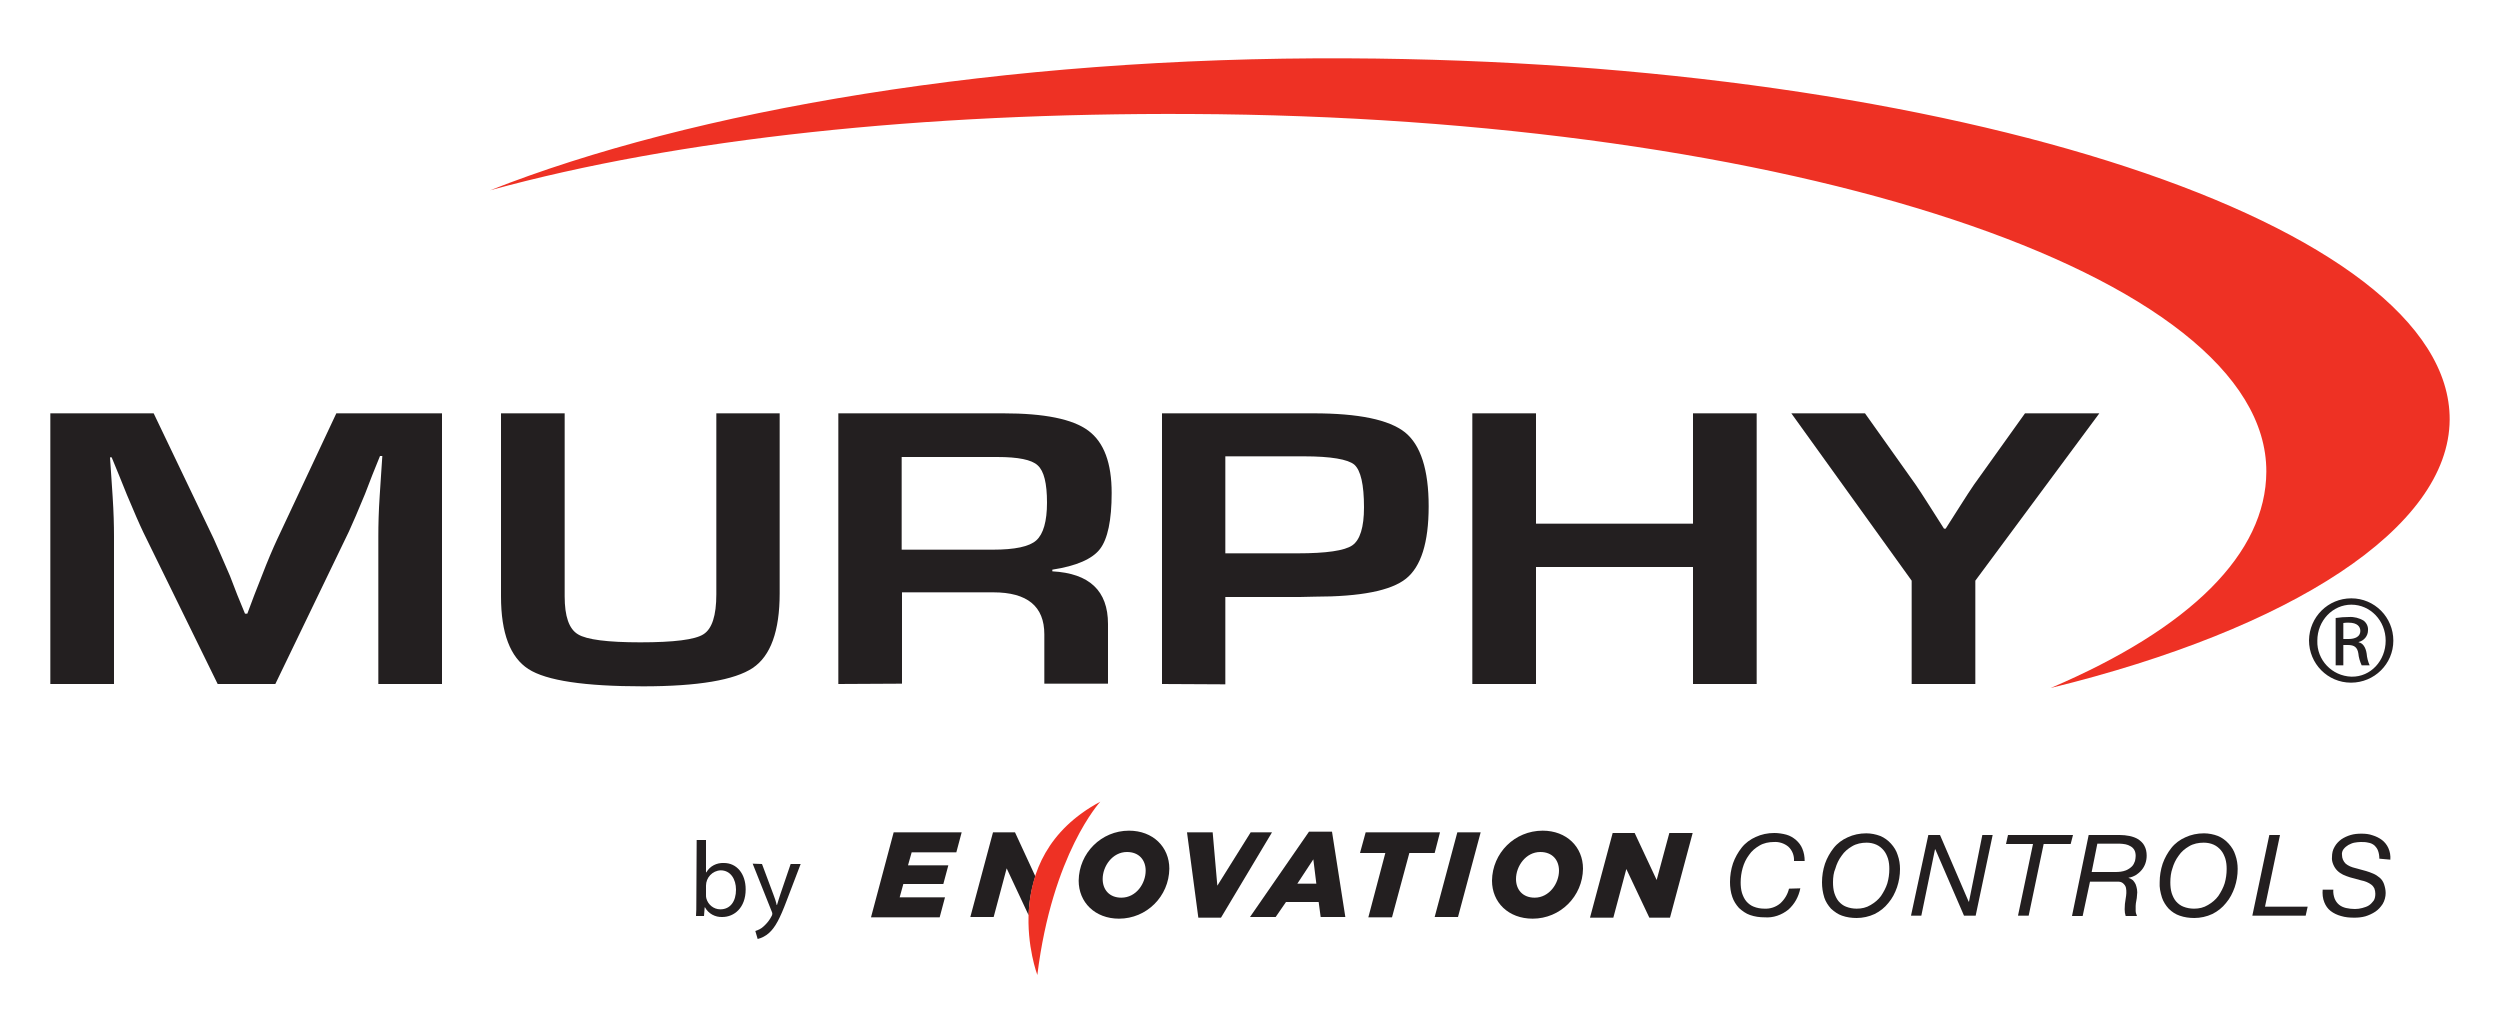
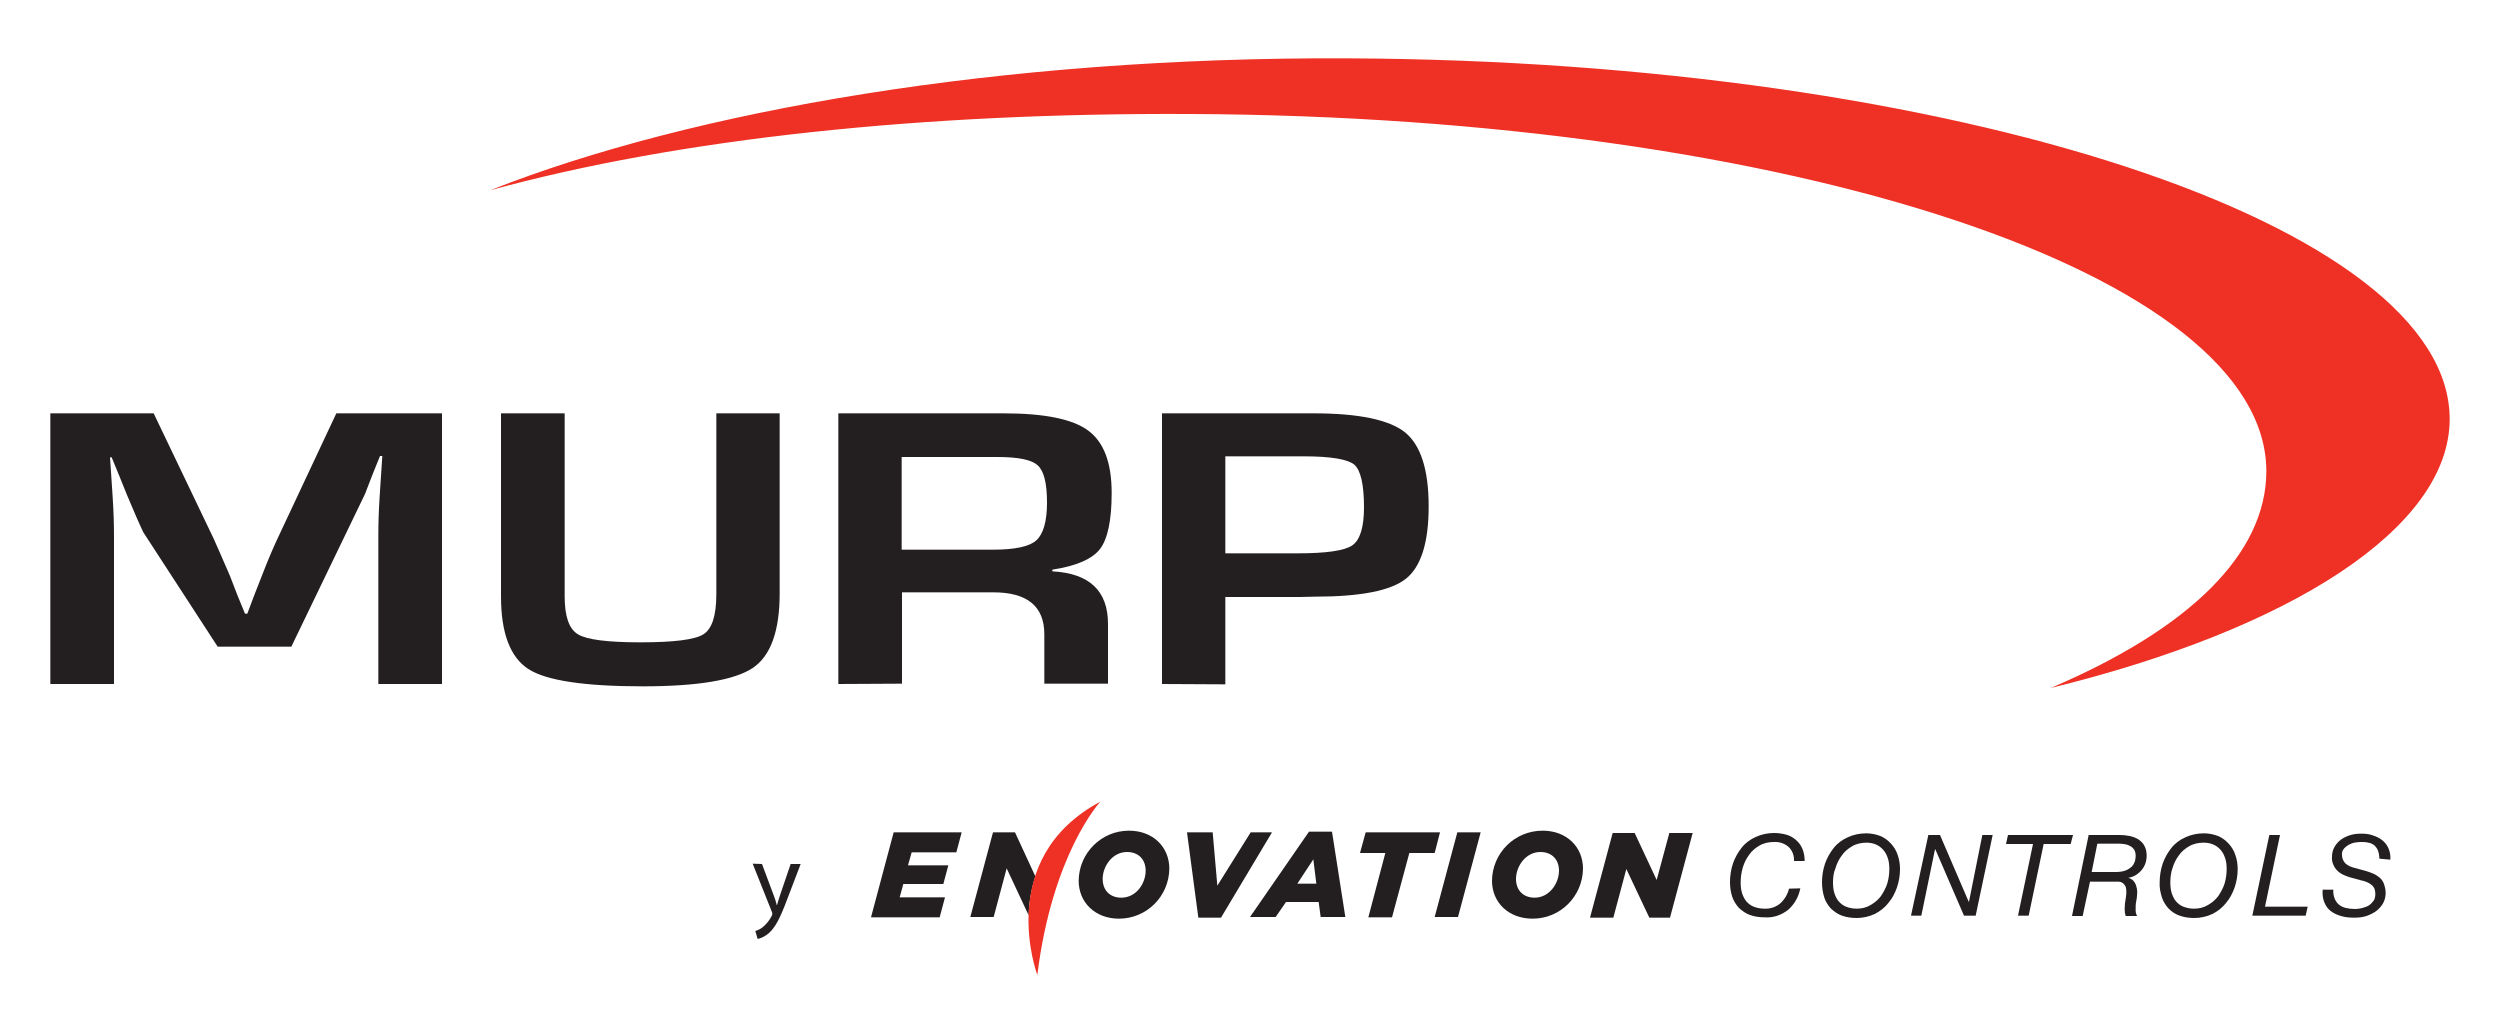
<svg xmlns="http://www.w3.org/2000/svg" version="1.1" id="Layer_1" x="0px" y="0px" viewBox="0 0 750 310" style="enable-background:new 0 0 750 310;" xml:space="preserve">
  <style type="text/css">
	.st0{fill:#231F20;}
	.st1{fill:#EE3124;}
</style>
  <title>Murphy logo - color - vector</title>
  <path class="st0" d="M268.1,249.7h20.4l-1.6,6h-13.4l-1.1,3.9h12.1l-1.5,5.6H271l-1.1,4h13.6l-1.6,6h-20.6L268.1,249.7z" />
  <path class="st0" d="M323.6,264.2c0.1-8.3,6.8-15,15.1-15c7.2,0,12.1,4.9,12.1,11.4c-0.1,8.3-6.8,15-15.1,15  C328.5,275.6,323.6,270.7,323.6,264.2z M343.7,261.2c0-3.2-2-5.6-5.6-5.6c-4.4,0-7.3,4.3-7.3,8.1c0,3.2,2,5.6,5.6,5.6  C340.9,269.3,343.7,265,343.7,261.2L343.7,261.2z" />
  <path class="st0" d="M356.1,249.7h7.7l1.4,16l10-16h6.4l-15.3,25.6h-6.8L356.1,249.7z" />
  <path class="st0" d="M392.7,249.5h6.9l4,25.6h-7.4l-0.6-4.5h-9.8l-3.1,4.5H375L392.7,249.5z M394.9,265.1l-0.9-7.3l-4.8,7.3H394.9z" />
  <path class="st0" d="M415.6,255.9H408l1.7-6.2H432l-1.6,6.2h-7.6l-5.2,19.3h-7.1L415.6,255.9z" />
  <path class="st0" d="M437.2,249.7h7l-6.8,25.4h-7L437.2,249.7z" />
  <path class="st0" d="M447.6,264.2c0.1-8.3,6.8-15,15.2-15c7.2,0,12.1,4.9,12.1,11.4c-0.1,8.3-6.8,15-15.1,15  C452.5,275.6,447.6,270.7,447.6,264.2z M467.7,261.2c0-3.2-2-5.6-5.6-5.6c-4.4,0-7.3,4.3-7.3,8.1c0,3.2,2,5.6,5.6,5.6  C464.8,269.3,467.7,265,467.7,261.2L467.7,261.2z" />
  <path class="st0" d="M483.8,249.9h6.6L497,264l3.8-14.1h7l-6.8,25.4h-6.2l-6.9-14.6l-3.9,14.6h-7L483.8,249.9z" />
  <path class="st0" d="M310.6,262.9l-6.1-13.2h-6.6l-6.8,25.4h7l3.9-14.6l6.6,14.1C308.7,270.6,309.4,266.7,310.6,262.9z" />
  <path class="st1" d="M311.2,292.5c0,0-13.1-34.9,18.9-52C330.1,240.5,315.7,256,311.2,292.5z" />
  <path class="st0" d="M540.1,266.5c-0.5,2.5-1.7,4.7-3.6,6.4c-2,1.6-4.5,2.5-7.1,2.3c-1.5,0-3-0.2-4.4-0.7c-1.2-0.4-2.3-1.2-3.3-2.1  c-0.9-1-1.6-2.1-2-3.3c-0.5-1.4-0.7-3-0.7-4.5c0-1.9,0.3-3.8,0.9-5.6c0.6-1.7,1.5-3.3,2.6-4.7c1.1-1.4,2.6-2.5,4.2-3.2  c1.7-0.8,3.6-1.2,5.6-1.2c1.2,0,2.5,0.2,3.6,0.5c1.1,0.3,2.1,0.9,2.9,1.6c0.8,0.7,1.5,1.6,1.9,2.6c0.5,1.2,0.7,2.4,0.7,3.7h-3.2  c0.1-1.6-0.5-3.2-1.7-4.3c-1.2-1-2.8-1.5-4.3-1.4c-1.5,0-3.1,0.3-4.4,1.1c-1.2,0.7-2.3,1.6-3.1,2.8c-0.9,1.2-1.5,2.5-1.9,3.9  c-0.4,1.4-0.6,2.9-0.6,4.3c0,1.1,0.1,2.2,0.4,3.2c0.3,0.9,0.7,1.8,1.3,2.5c0.6,0.7,1.4,1.3,2.2,1.6c1,0.4,2.1,0.6,3.2,0.6  c1.8,0.1,3.5-0.5,4.8-1.6c1.3-1.2,2.2-2.7,2.6-4.4L540.1,266.5z" />
  <path class="st0" d="M546.6,264.7c0-1.9,0.3-3.8,0.9-5.6c0.6-1.7,1.5-3.3,2.6-4.7c1.1-1.4,2.6-2.5,4.2-3.2c1.7-0.8,3.6-1.2,5.6-1.2  c1.4,0,2.9,0.3,4.2,0.8c1.2,0.5,2.3,1.3,3.2,2.3c0.9,1,1.6,2.1,2,3.4c0.5,1.4,0.7,2.8,0.7,4.2c0,1.9-0.3,3.7-0.9,5.5  c-0.6,1.7-1.4,3.3-2.6,4.7c-1.1,1.4-2.5,2.5-4.1,3.3c-1.7,0.8-3.6,1.2-5.4,1.2c-1.5,0-3-0.2-4.4-0.7c-1.2-0.4-2.3-1.2-3.3-2.1  c-0.9-1-1.6-2.1-2-3.3C546.8,267.7,546.6,266.2,546.6,264.7z M549.9,264.7c0,1.1,0.1,2.2,0.4,3.2c0.3,0.9,0.7,1.8,1.3,2.5  c0.6,0.7,1.4,1.3,2.2,1.6c1,0.4,2.1,0.6,3.2,0.6c1.5,0,2.9-0.3,4.2-1.1c1.2-0.7,2.3-1.6,3.1-2.7c0.8-1.2,1.5-2.5,1.9-3.8  c0.4-1.4,0.6-2.8,0.6-4.3c0-1.1-0.1-2.1-0.4-3.1c-0.3-0.9-0.7-1.8-1.3-2.5c-0.6-0.7-1.3-1.3-2.2-1.7c-0.9-0.4-1.9-0.6-2.9-0.6  c-1.5,0-3.1,0.3-4.4,1.1c-1.2,0.7-2.3,1.6-3.1,2.8c-0.9,1.2-1.5,2.5-1.9,3.9C550.1,261.7,549.9,263.2,549.9,264.7z" />
  <path class="st0" d="M578.5,250.5h3.5l8.6,20h0.1l4-20h3.1l-5.1,24.2h-3.5l-8.6-19.9h-0.1l-4.1,19.9h-3.1L578.5,250.5z" />
  <path class="st0" d="M621.2,253.2h-8.1l-4.5,21.5h-3.2l4.5-21.5h-8.1l0.6-2.7h19.5L621.2,253.2z" />
  <path class="st0" d="M626.6,250.5h9.3c1,0,2,0.1,3,0.3c0.9,0.2,1.8,0.5,2.6,1c0.7,0.5,1.4,1.1,1.8,1.9c0.5,0.9,0.7,1.9,0.7,3  c0,1.6-0.5,3.1-1.5,4.3c-0.5,0.6-1.1,1.1-1.7,1.5c-0.7,0.4-1.4,0.7-2.2,0.8v0.1c0.5,0.1,0.9,0.4,1.3,0.7c0.3,0.3,0.6,0.8,0.8,1.2  c0.2,0.5,0.3,1,0.4,1.5c0.1,0.6,0.1,1.2,0,1.8c0,0.5-0.1,1.1-0.2,1.6c-0.1,0.5-0.2,1.1-0.2,1.6c0,0.5,0,1,0,1.5c0,0.5,0.2,1,0.4,1.5  h-3.4c-0.2-0.6-0.3-1.3-0.3-2c0-1.1,0.1-2.1,0.3-3.2c0.2-1.1,0.3-2.2,0.1-3.2c-0.1-0.6-0.5-1.1-1-1.5c-0.4-0.3-0.9-0.4-1.4-0.4h-8.4  l-2.2,10.3h-3.2L626.6,250.5z M627.5,261.6h7.2c1,0,2.1-0.1,3.1-0.5c0.7-0.3,1.3-0.7,1.8-1.2c0.4-0.4,0.7-1,0.9-1.6  c0.1-0.5,0.2-1,0.2-1.5c0-0.6-0.1-1.3-0.4-1.8c-0.3-0.5-0.6-0.8-1.1-1.1c-0.5-0.3-1-0.5-1.5-0.6c-0.6-0.1-1.2-0.2-1.8-0.2h-6.7  L627.5,261.6z" />
  <path class="st0" d="M647.9,264.7c0-1.9,0.3-3.8,0.9-5.6c0.6-1.7,1.5-3.3,2.6-4.7c1.1-1.4,2.6-2.5,4.2-3.2c1.7-0.8,3.6-1.2,5.6-1.2  c1.4,0,2.9,0.3,4.2,0.8c1.2,0.5,2.3,1.3,3.2,2.3c0.9,1,1.6,2.1,2,3.4c0.5,1.4,0.7,2.8,0.7,4.2c0,1.9-0.3,3.7-0.9,5.5  c-0.6,1.7-1.4,3.3-2.6,4.7c-1.1,1.4-2.5,2.5-4.1,3.3c-1.7,0.8-3.6,1.2-5.4,1.2c-1.5,0-3-0.2-4.4-0.7c-1.2-0.4-2.3-1.1-3.3-2.1  c-0.9-1-1.6-2.1-2-3.3C648.1,267.7,647.8,266.2,647.9,264.7z M651.1,264.7c0,1.1,0.1,2.2,0.4,3.2c0.3,0.9,0.7,1.8,1.3,2.5  c0.6,0.7,1.4,1.3,2.2,1.6c1,0.4,2.1,0.6,3.2,0.6c1.5,0,2.9-0.3,4.2-1.1c1.2-0.7,2.3-1.6,3.1-2.7c0.8-1.2,1.5-2.5,1.9-3.8  c0.4-1.4,0.6-2.8,0.6-4.3c0-1.1-0.1-2.1-0.4-3.1c-0.3-0.9-0.7-1.8-1.3-2.5c-0.6-0.7-1.3-1.3-2.2-1.7c-0.9-0.4-1.9-0.6-3-0.6  c-1.5,0-3.1,0.3-4.4,1.1c-1.2,0.7-2.3,1.6-3.1,2.8c-0.9,1.2-1.5,2.5-1.9,3.9C651.3,261.7,651.1,263.2,651.1,264.7L651.1,264.7z" />
  <path class="st0" d="M680.8,250.5h3.2l-4.5,21.5h12.8l-0.6,2.7h-16L680.8,250.5z" />
  <path class="st0" d="M713.8,257.6c0-0.8-0.1-1.6-0.4-2.4c-0.2-0.6-0.6-1.1-1.1-1.6c-0.5-0.4-1.1-0.7-1.8-0.8  c-0.8-0.2-1.5-0.2-2.3-0.2c-0.6,0-1.3,0.1-1.9,0.2c-0.6,0.1-1.2,0.4-1.8,0.7c-0.5,0.3-1,0.7-1.4,1.2c-0.4,0.5-0.6,1.2-0.5,1.8  c0,1,0.4,1.9,1.1,2.6c0.4,0.3,0.8,0.6,1.3,0.8c0.5,0.2,1,0.4,1.5,0.5l3.3,0.9c0.7,0.2,1.5,0.5,2.2,0.8c0.7,0.3,1.3,0.7,1.9,1.2  c0.6,0.5,1,1.1,1.3,1.9c0.3,0.9,0.5,1.8,0.5,2.7c0,1.1-0.3,2.3-0.9,3.3c-0.6,0.9-1.3,1.7-2.2,2.3c-0.9,0.6-2,1.1-3,1.4  c-1.1,0.3-2.2,0.4-3.3,0.4c-1.4,0-2.7-0.1-4-0.5c-1.1-0.3-2.2-0.8-3.1-1.5c-0.9-0.7-1.5-1.6-1.9-2.6c-0.5-1.2-0.6-2.5-0.5-3.8h3.2  c-0.1,0.9,0.1,1.9,0.4,2.7c0.3,0.7,0.7,1.3,1.3,1.8c0.6,0.5,1.3,0.8,2.1,1c0.9,0.2,1.8,0.3,2.7,0.3c0.7,0,1.5-0.1,2.2-0.3  c0.7-0.2,1.4-0.4,2-0.8c0.6-0.4,1-0.9,1.4-1.4c0.4-0.6,0.5-1.4,0.5-2.1c0-0.5-0.1-1.1-0.3-1.6c-0.2-0.4-0.5-0.8-0.9-1.1  c-0.4-0.3-0.9-0.6-1.4-0.8c-0.5-0.2-1.1-0.4-1.7-0.5l-3.3-0.9c-0.7-0.2-1.4-0.5-2.1-0.8c-0.6-0.3-1.2-0.7-1.7-1.2  c-0.5-0.5-0.9-1.1-1.2-1.8c-0.3-0.7-0.5-1.5-0.4-2.3c0-1.1,0.2-2.1,0.8-3.1c0.5-0.9,1.2-1.6,2-2.2c0.9-0.6,1.8-1,2.8-1.3  c1-0.3,2.1-0.4,3.2-0.4c1.2,0,2.3,0.1,3.4,0.5c1,0.3,2,0.8,2.8,1.4c0.8,0.6,1.5,1.5,1.9,2.4c0.5,1.1,0.7,2.3,0.6,3.5L713.8,257.6z" />
-   <path class="st0" d="M209,252h2.8v9.7h0.1c1.1-1.9,3.1-2.9,5.3-2.8c3.8,0,6.5,3.2,6.5,7.9c0,5.6-3.5,8.3-7,8.3  c-2.1,0.1-4.2-1-5.2-2.9h-0.1l-0.2,2.6h-2.4c0.1-1.1,0.1-2.6,0.1-4L209,252z M211.8,268.5c0,0.3,0,0.7,0.1,1  c0.5,1.9,2.2,3.3,4.2,3.3c3,0,4.7-2.4,4.7-5.9c0-3.1-1.6-5.8-4.6-5.8c-2.5,0.1-4.4,2.2-4.4,4.6V268.5z" />
  <path class="st0" d="M228.6,259.2l3.4,9.1c0.4,1,0.8,2.2,1,3.2h0.1c0.3-0.9,0.6-2.1,1-3.2l3.1-9.1h3l-4.2,11c-2,5.3-3.4,8-5.3,9.7  c-1,0.9-2.2,1.5-3.4,1.8l-0.7-2.4c0.9-0.3,1.8-0.7,2.5-1.4c1-0.9,1.8-1.9,2.4-3.1c0.1-0.2,0.2-0.4,0.2-0.7c0-0.2-0.1-0.5-0.2-0.7  l-5.7-14.3L228.6,259.2z" />
  <path class="st1" d="M734.9,125.9c0.3-58.4-148.4-107.6-330.5-108.4C300.3,17,207.5,33.2,147,57.1c56.8-15.6,130.1-23.3,210.2-22.9  C537,35,680.1,82.2,679.9,141.5c-0.1,24.5-22.7,47-64.7,64.9C687.4,188.7,734.7,158.4,734.9,125.9z" />
-   <path class="st0" d="M705.4,179.5c7,0,12.6,5.7,12.6,12.7c0,7-5.7,12.6-12.7,12.6s-12.6-5.7-12.6-12.7  C692.8,185.1,698.4,179.5,705.4,179.5L705.4,179.5z M705.4,181.4c-5.6,0-10.2,4.8-10.2,10.8c-0.2,5.8,4.4,10.6,10.2,10.8  c0,0,0.1,0,0.1,0c5.7,0.1,10.2-4.8,10.2-10.8S711.1,181.4,705.4,181.4L705.4,181.4z M703,199.6h-2.3v-14.2c1.3-0.2,2.7-0.3,4-0.3  c1.5-0.1,3.1,0.3,4.4,1.1c0.9,0.7,1.4,1.8,1.3,2.9c0,1.7-1.2,3.1-2.8,3.5v0.1c1.2,0.2,2.1,1.4,2.4,3.4c0.1,1.2,0.4,2.4,0.9,3.5h-2.4  c-0.5-1.1-0.9-2.4-1-3.6c-0.3-1.8-1.2-2.5-3.1-2.5H703L703,199.6z M703,191.7h1.6c1.9,0,3.5-0.7,3.5-2.4c0-1.3-0.9-2.5-3.5-2.5  c-0.6,0-1.1,0-1.6,0.1V191.7z" />
-   <path class="st0" d="M132.6,124v81.2h-19.1v-44.3c0-3.5,0.1-7.5,0.4-12l0.4-6.1l0.4-6H114l-2.3,5.7l-2.2,5.7  c-2.1,5.1-3.7,8.8-4.8,11.2l-22.1,45.8H65.3L43,159.7c-1.2-2.5-2.8-6.2-4.9-11.2l-2.3-5.7l-2.3-5.6H33l0.4,5.9l0.4,6  c0.3,4.6,0.4,8.5,0.4,11.8v44.3H15.1V124h31l18,37.6c1.2,2.6,2.8,6.4,4.9,11.2l2.2,5.7l2.3,5.6h0.7l2.1-5.6l2.2-5.6  c1.8-4.7,3.4-8.4,4.7-11.2l17.7-37.7L132.6,124z" />
+   <path class="st0" d="M132.6,124v81.2h-19.1v-44.3c0-3.5,0.1-7.5,0.4-12l0.4-6.1l0.4-6H114l-2.3,5.7l-2.2,5.7  l-22.1,45.8H65.3L43,159.7c-1.2-2.5-2.8-6.2-4.9-11.2l-2.3-5.7l-2.3-5.6H33l0.4,5.9l0.4,6  c0.3,4.6,0.4,8.5,0.4,11.8v44.3H15.1V124h31l18,37.6c1.2,2.6,2.8,6.4,4.9,11.2l2.2,5.7l2.3,5.6h0.7l2.1-5.6l2.2-5.6  c1.8-4.7,3.4-8.4,4.7-11.2l17.7-37.7L132.6,124z" />
  <path class="st0" d="M214.8,124h19.1v54c0,11.3-2.7,18.8-8.1,22.4c-5.4,3.6-16.3,5.5-32.9,5.5c-17.5,0-29-1.7-34.4-5.2  s-8.2-10.7-8.2-21.8V124h19.1v54.9c0,6,1.3,9.8,4,11.4c2.6,1.6,8.9,2.4,18.7,2.4c10.1,0,16.4-0.8,18.9-2.4c2.6-1.6,3.9-5.6,3.9-12  V124z" />
  <path class="st0" d="M251.5,205.2V124H301c12.3,0,20.8,1.7,25.5,5.2c4.7,3.5,7,9.7,7,18.7c0,8.2-1.2,13.8-3.5,16.8  s-7.1,5.1-14.3,6.2v0.5c11.1,0.6,16.7,5.8,16.7,15.8v17.9h-19.1v-14.8c0-8.4-5.1-12.6-15.3-12.6h-27.4v27.4L251.5,205.2z   M270.5,164.9h27.4c6.5,0,10.9-0.9,13-2.8c2.1-1.9,3.2-5.7,3.2-11.3c0-5.8-0.9-9.5-2.8-11.2c-1.8-1.7-5.9-2.5-12.1-2.5h-28.7V164.9z  " />
  <path class="st0" d="M348.6,205.2V124H394c13.6,0,22.7,1.9,27.5,5.7c4.7,3.8,7.1,11.2,7.1,22.2c0,10.9-2.3,18.1-6.8,21.7  c-4.5,3.6-13.6,5.4-27.4,5.4l-4.4,0.1h-22.4v26.2L348.6,205.2z M367.6,166h21.7c8.6,0,14.1-0.8,16.4-2.4c2.3-1.6,3.5-5.4,3.5-11.4  c0-6.9-1-11.1-2.9-12.8c-1.9-1.6-7-2.5-15.1-2.5h-23.6L367.6,166z" />
-   <path class="st0" d="M527,124v81.2h-19.1v-35.1h-47.1v35.1h-19.1V124h19.1v33.1h47.1V124H527z" />
-   <path class="st0" d="M629.8,124l-37.2,50.2v31h-19.1v-31L537.4,124h22.1l15.2,21.4c0.8,1.2,2.3,3.4,4.3,6.6l2.1,3.3l2.1,3.3h0.5  l2.1-3.3l2.1-3.3c1.8-2.9,3.3-5.1,4.3-6.6l15.3-21.4H629.8z" />
</svg>